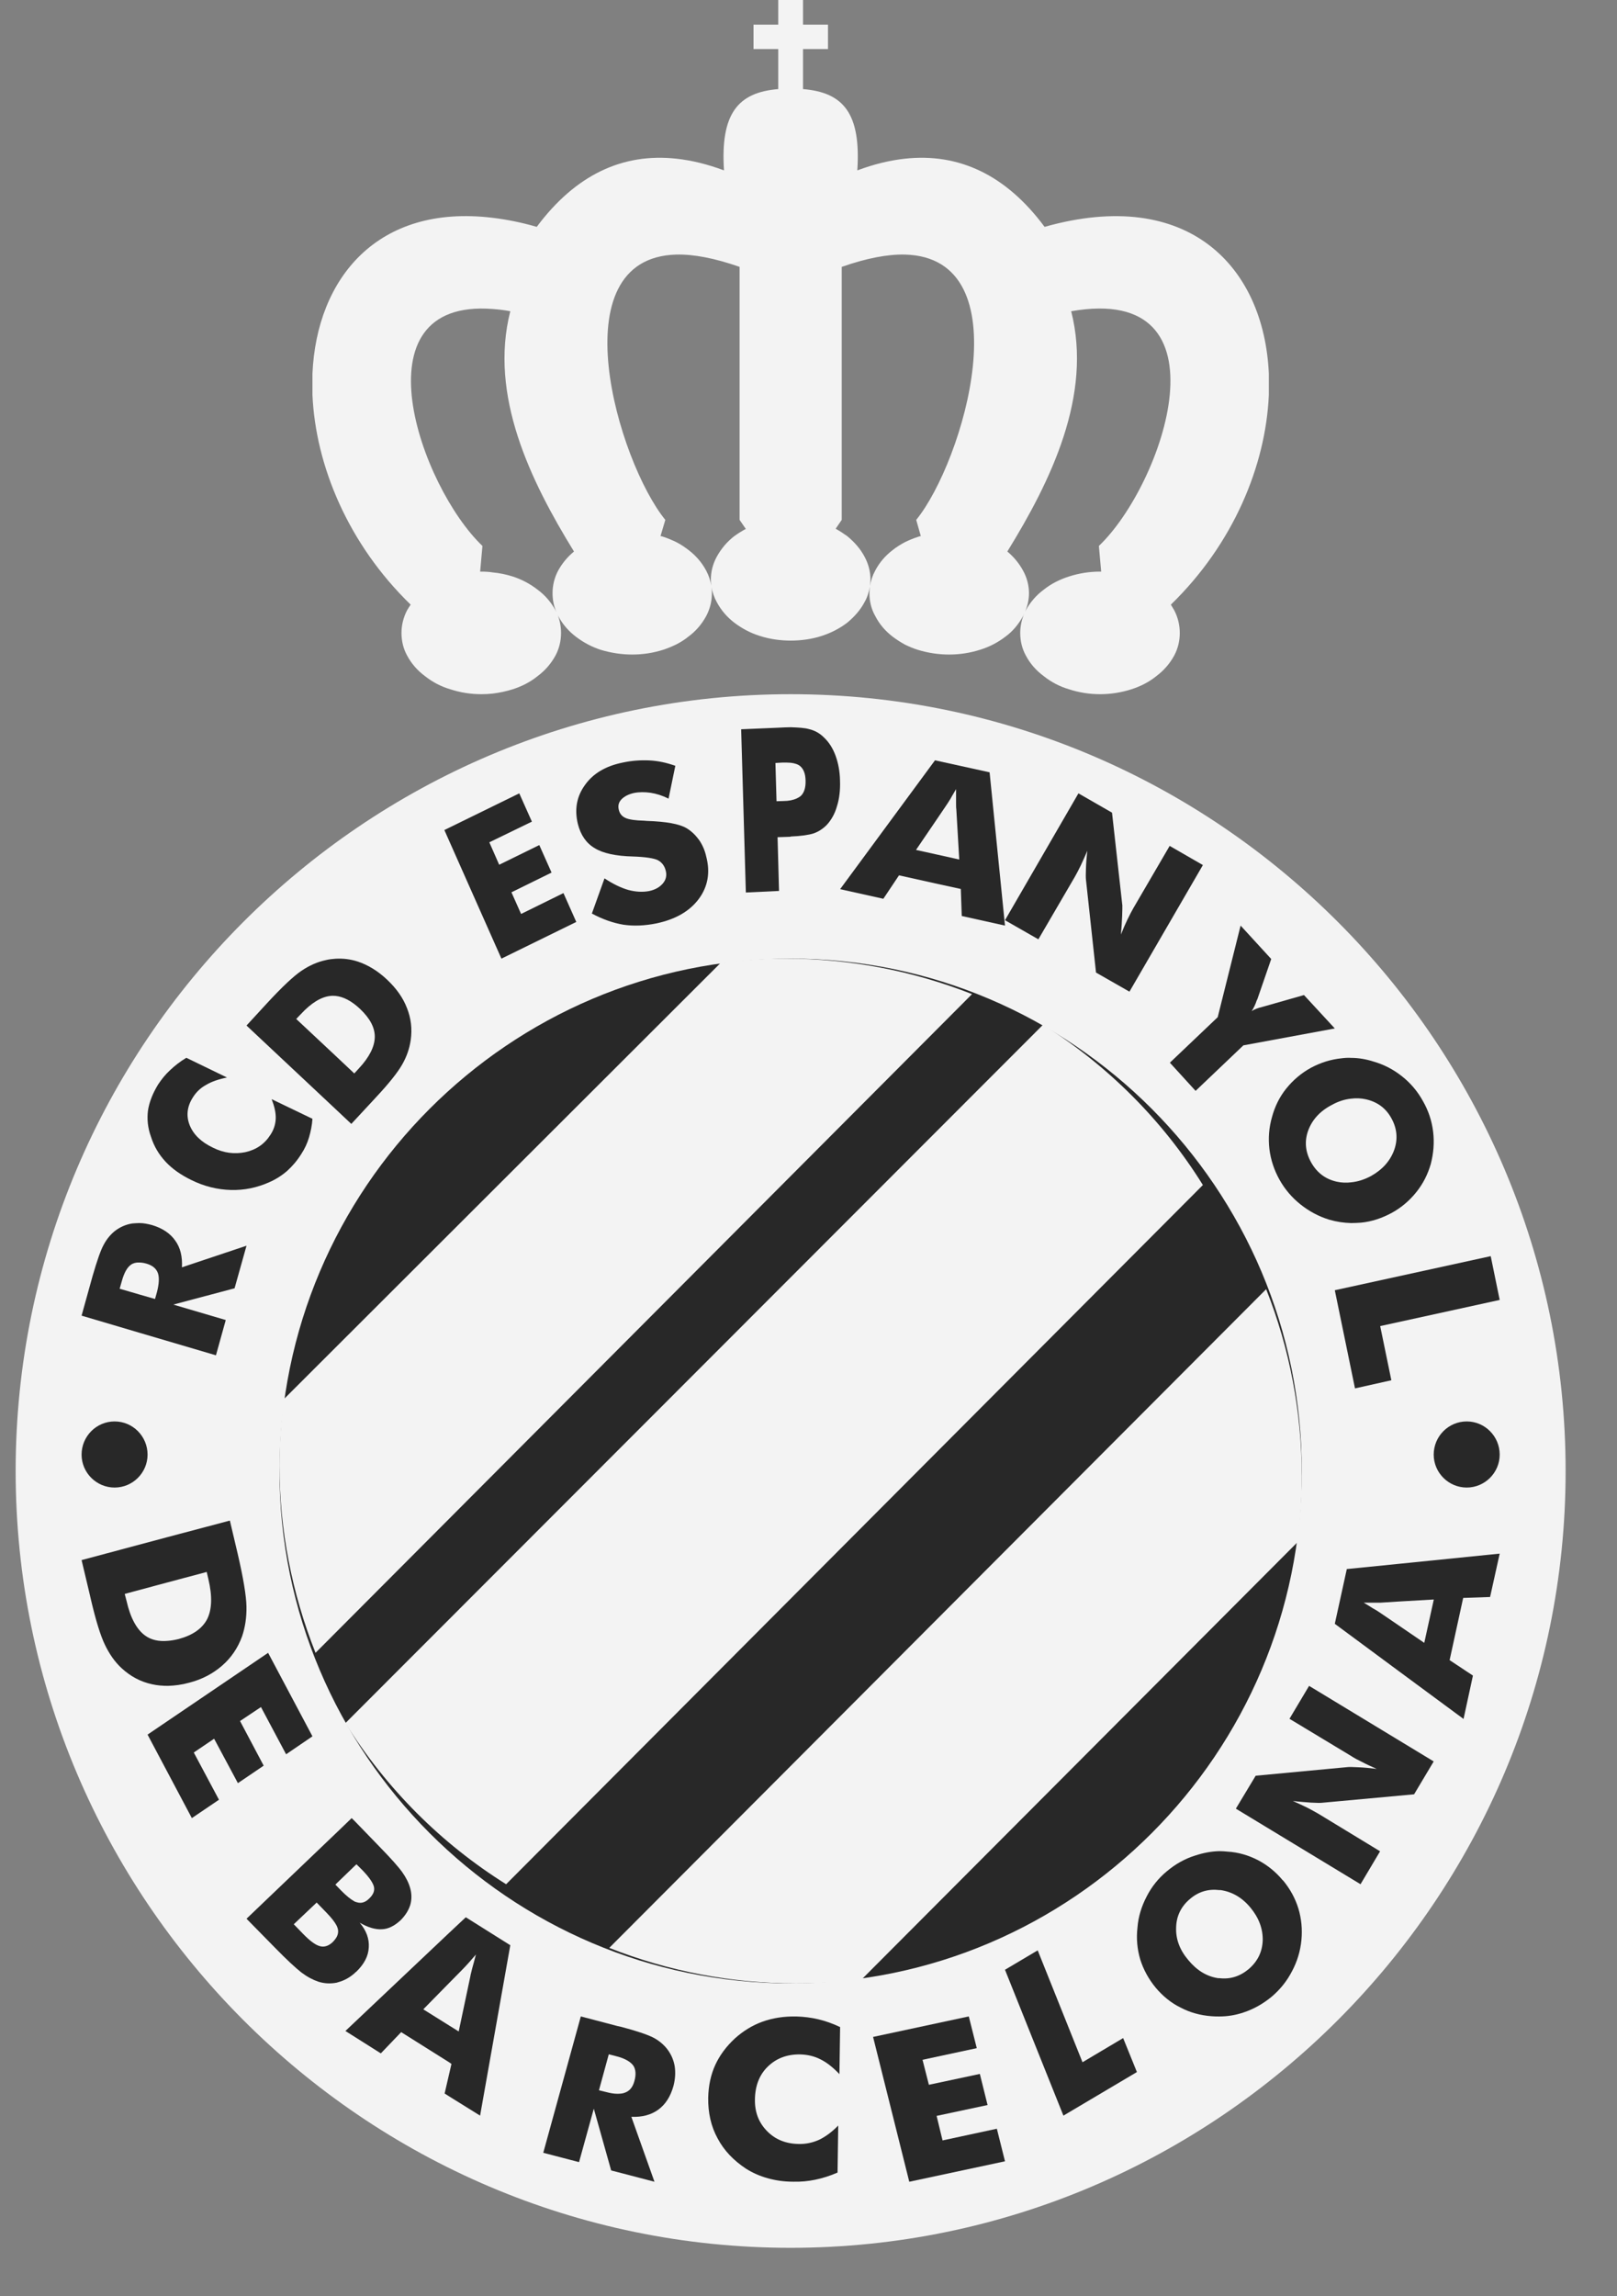
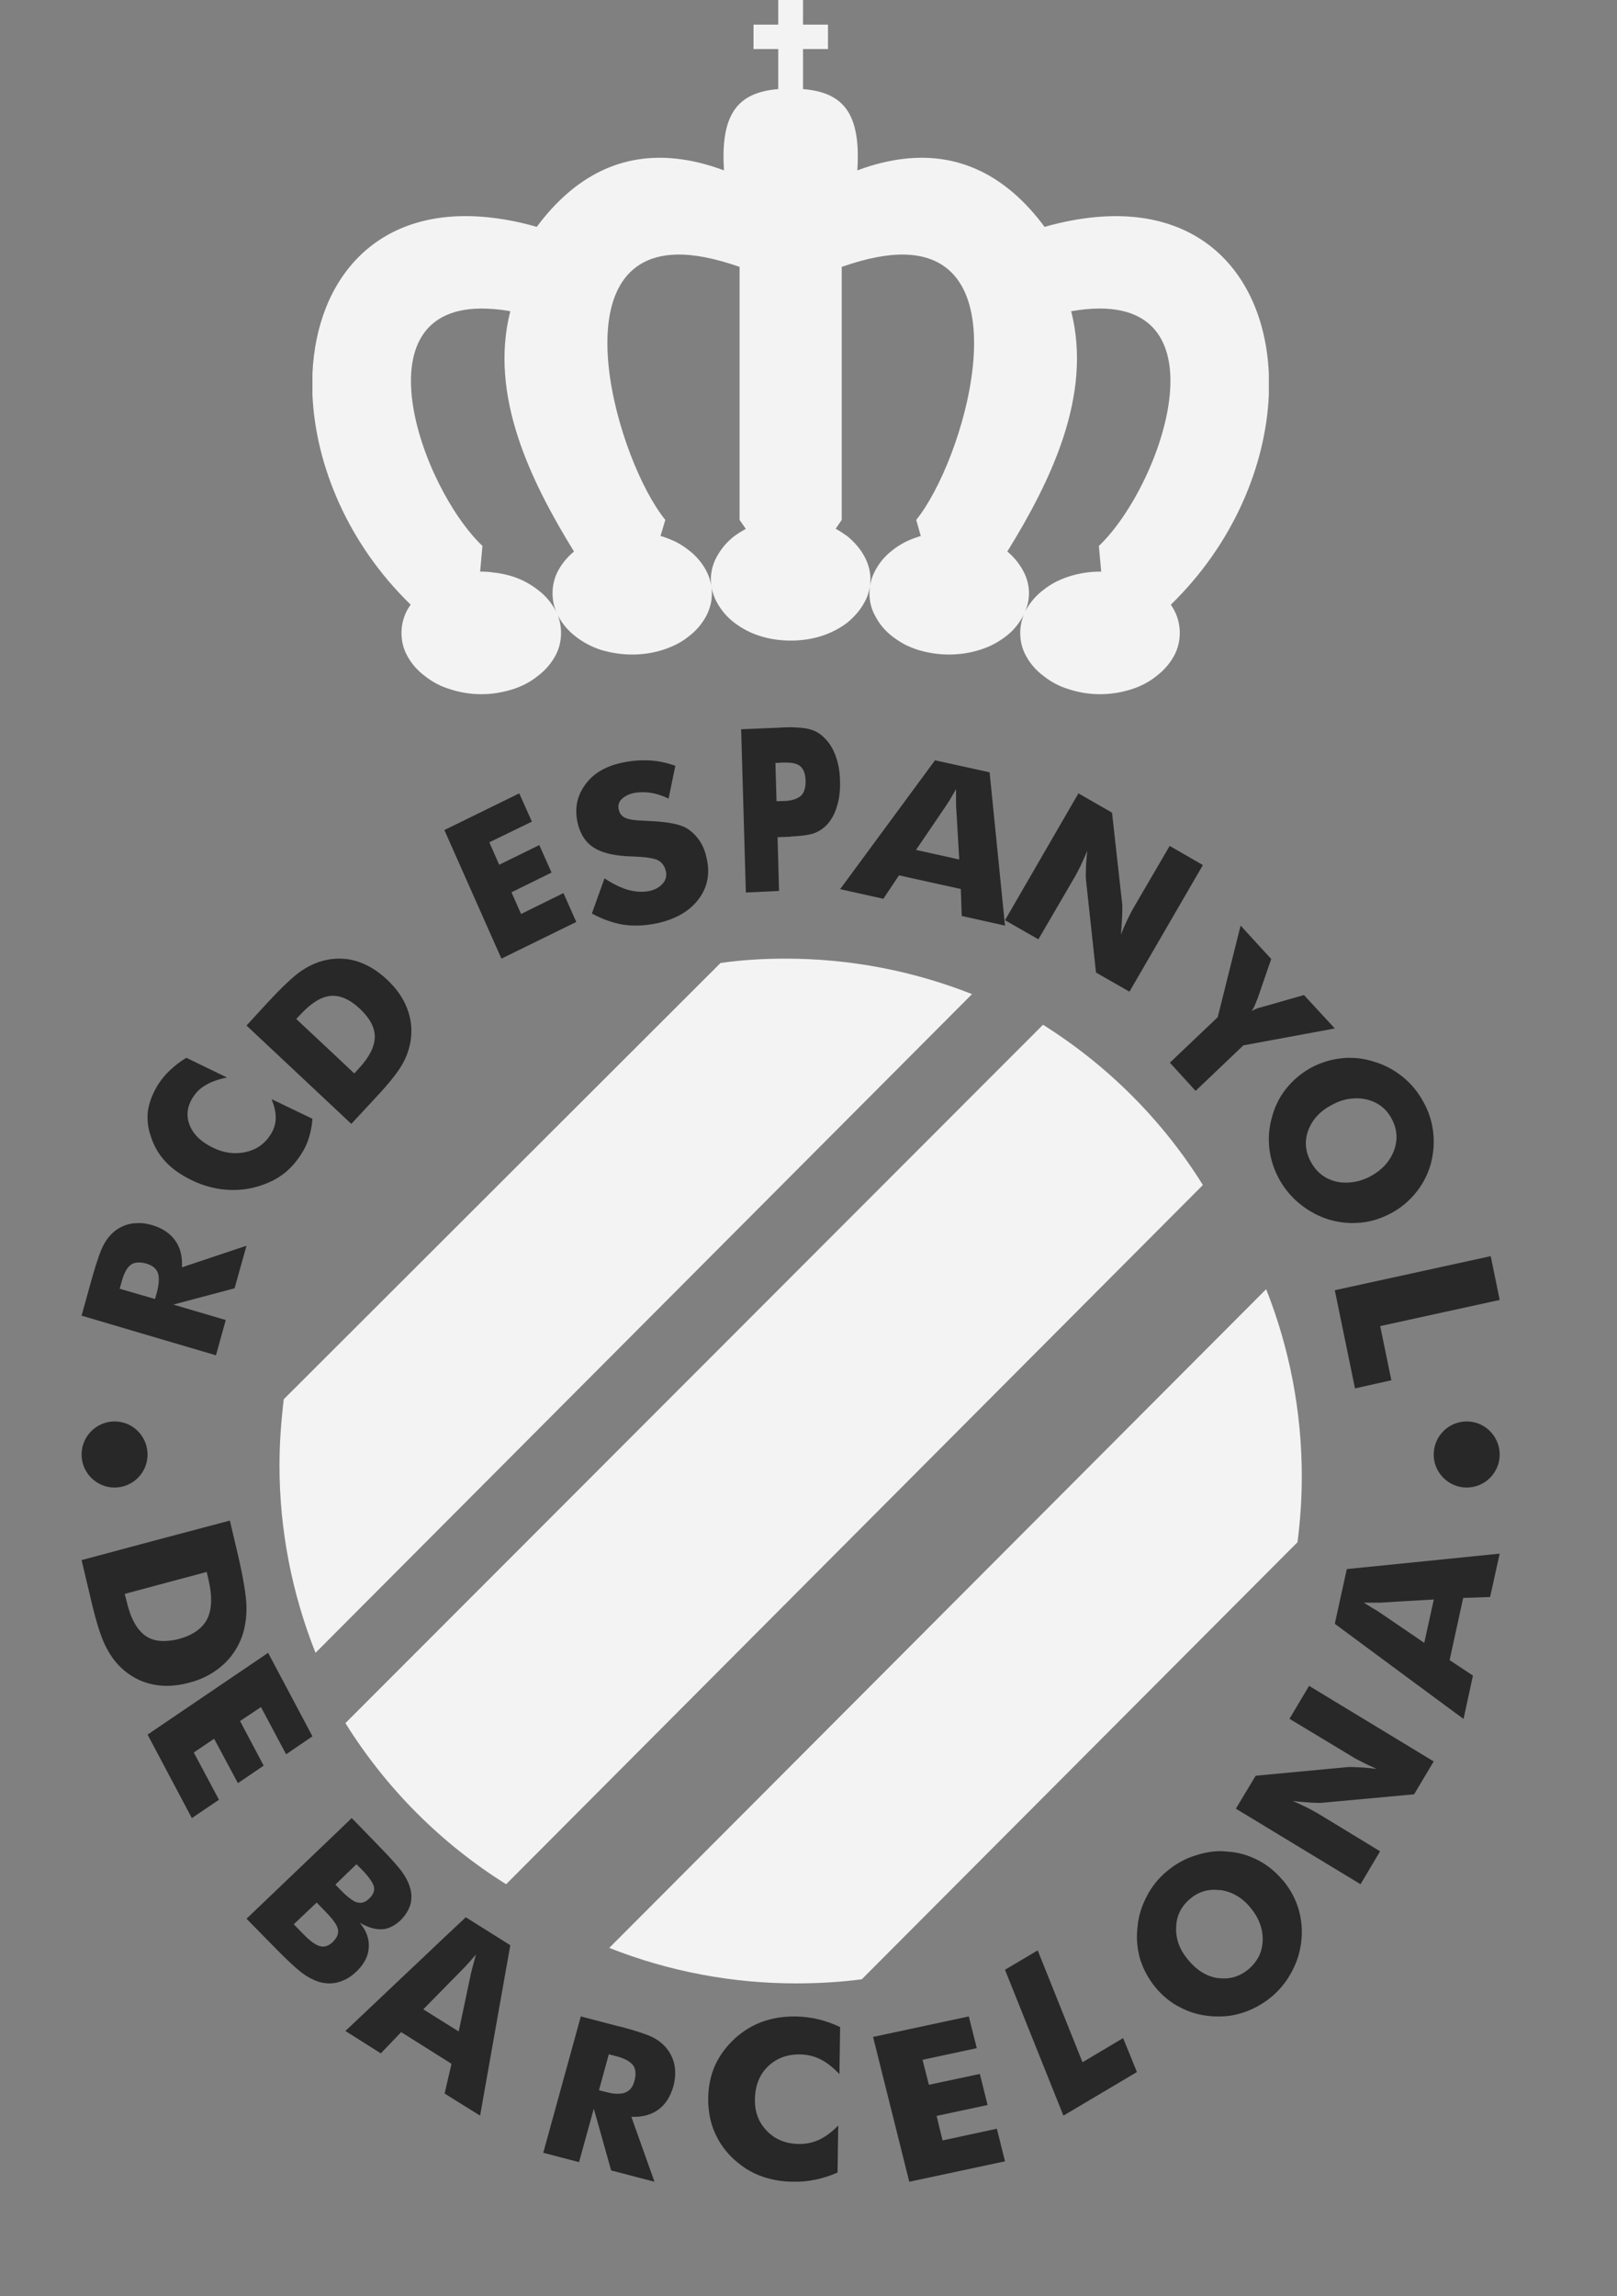
<svg xmlns="http://www.w3.org/2000/svg" width="31" height="44" viewBox="0 0 31 44" fill="none">
  <rect x="0" y="0" width="31" height="44" fill="#808080" stroke="none" />
  <g opacity="0.9">
-     <path fill-rule="evenodd" clip-rule="evenodd" d="M30.015 28.187C30.015 19.99 23.337 13.302 15.158 13.302C6.974 13.302 0.3 19.99 0.3 28.187C0.3 36.384 6.974 43.072 15.158 43.072C23.337 43.072 30.015 36.384 30.015 28.187Z" fill="white" />
    <path fill-rule="evenodd" clip-rule="evenodd" d="M24.325 7.156C24.233 5.114 22.786 3.568 20.026 4.347C19.288 3.352 18.383 2.927 17.346 3.041C17.054 3.073 16.751 3.147 16.436 3.265C16.508 2.168 16.165 1.77 15.395 1.707V0.94H15.874V0.472H15.395V0H14.92V0.472H14.446V0.94H14.92V1.707C14.155 1.77 13.808 2.168 13.88 3.265C13.565 3.147 13.261 3.073 12.97 3.041C11.933 2.927 11.032 3.352 10.29 4.347C9.995 4.261 9.712 4.206 9.448 4.174C7.231 3.903 6.07 5.339 5.99 7.16V7.566C6.05 8.919 6.672 10.422 7.873 11.586C7.849 11.622 7.825 11.657 7.805 11.693C7.733 11.83 7.697 11.98 7.697 12.129C7.697 12.283 7.733 12.432 7.805 12.562C7.889 12.72 8.008 12.853 8.148 12.956C8.292 13.07 8.455 13.156 8.631 13.207C8.822 13.27 9.021 13.302 9.229 13.302C9.301 13.302 9.376 13.298 9.448 13.29C9.576 13.274 9.707 13.247 9.831 13.207C10.003 13.152 10.166 13.07 10.306 12.956C10.45 12.849 10.565 12.716 10.649 12.562C10.721 12.428 10.756 12.279 10.756 12.129C10.756 12.004 10.732 11.881 10.685 11.763C10.689 11.779 10.697 11.791 10.701 11.803C10.784 11.96 10.9 12.094 11.04 12.2C11.183 12.31 11.347 12.397 11.518 12.452C11.714 12.511 11.917 12.542 12.121 12.542C12.328 12.542 12.527 12.511 12.723 12.448C12.807 12.42 12.89 12.385 12.97 12.346C13.054 12.302 13.13 12.255 13.201 12.196C13.341 12.094 13.457 11.956 13.54 11.803C13.612 11.665 13.648 11.52 13.648 11.366C13.648 11.331 13.648 11.291 13.64 11.252C13.66 11.354 13.692 11.449 13.74 11.535C13.824 11.693 13.939 11.826 14.079 11.933C14.226 12.043 14.386 12.129 14.562 12.184C14.757 12.247 14.957 12.275 15.16 12.275C15.359 12.275 15.566 12.247 15.758 12.184C15.934 12.126 16.097 12.043 16.241 11.933C16.376 11.822 16.496 11.689 16.576 11.535C16.628 11.445 16.66 11.342 16.675 11.24C16.672 11.284 16.668 11.327 16.668 11.366C16.668 11.52 16.703 11.669 16.779 11.803C16.859 11.96 16.974 12.094 17.114 12.2C17.186 12.255 17.266 12.306 17.346 12.35C17.425 12.389 17.509 12.425 17.597 12.452C17.788 12.511 17.992 12.542 18.195 12.542C18.402 12.542 18.602 12.511 18.797 12.448C18.973 12.393 19.132 12.31 19.28 12.196C19.42 12.094 19.531 11.956 19.615 11.803C19.621 11.791 19.627 11.779 19.632 11.767C19.584 11.883 19.559 12.006 19.559 12.129C19.559 12.283 19.595 12.432 19.667 12.562C19.75 12.72 19.87 12.853 20.01 12.956C20.153 13.07 20.317 13.156 20.492 13.207C20.684 13.27 20.883 13.302 21.091 13.302C21.294 13.302 21.498 13.27 21.693 13.207C21.864 13.152 22.028 13.07 22.168 12.956C22.311 12.849 22.427 12.716 22.511 12.562C22.583 12.428 22.618 12.279 22.618 12.129C22.618 11.98 22.583 11.83 22.511 11.693C22.491 11.657 22.467 11.622 22.447 11.586C23.643 10.426 24.266 8.923 24.325 7.57V7.156ZM10.701 10.933C10.629 11.067 10.593 11.217 10.593 11.366C10.593 11.492 10.617 11.614 10.665 11.724C10.661 11.716 10.653 11.704 10.649 11.693C10.565 11.539 10.45 11.405 10.306 11.299C10.166 11.189 10.003 11.103 9.831 11.047C9.707 11.008 9.576 10.98 9.448 10.969C9.376 10.957 9.301 10.953 9.229 10.953C9.221 10.953 9.213 10.953 9.205 10.953L9.249 10.461C8.056 9.324 6.792 5.713 9.448 5.921C9.552 5.929 9.664 5.941 9.783 5.964C9.372 7.577 10.17 9.214 11.004 10.568C10.88 10.67 10.776 10.796 10.701 10.933ZM14.079 10.272C13.939 10.379 13.824 10.516 13.74 10.67C13.668 10.803 13.628 10.953 13.628 11.103C13.628 11.142 13.632 11.181 13.636 11.221C13.62 11.122 13.588 11.028 13.54 10.937C13.457 10.78 13.341 10.646 13.201 10.54C13.13 10.485 13.054 10.434 12.97 10.39C12.89 10.351 12.807 10.316 12.723 10.288C12.703 10.28 12.683 10.276 12.663 10.272L12.755 9.962C11.845 8.844 10.697 4.934 12.97 4.878C13.297 4.871 13.696 4.945 14.179 5.114V9.962L14.298 10.135C14.223 10.174 14.151 10.221 14.079 10.272ZM17.565 9.962L17.653 10.272C17.633 10.276 17.613 10.28 17.597 10.288C17.509 10.316 17.425 10.351 17.346 10.39C17.266 10.434 17.186 10.481 17.114 10.54C16.974 10.646 16.859 10.78 16.779 10.933C16.727 11.028 16.695 11.126 16.679 11.232C16.683 11.189 16.688 11.146 16.688 11.103C16.688 10.953 16.648 10.803 16.576 10.67C16.496 10.516 16.376 10.383 16.241 10.272C16.169 10.221 16.097 10.174 16.021 10.131L16.137 9.962V5.114C16.62 4.945 17.018 4.871 17.346 4.878C19.623 4.934 18.474 8.844 17.565 9.962ZM21.067 10.461L21.111 10.953C21.103 10.953 21.099 10.953 21.091 10.953C20.883 10.953 20.684 10.985 20.492 11.047C20.317 11.103 20.153 11.185 20.01 11.299C19.87 11.402 19.75 11.539 19.667 11.693C19.662 11.703 19.657 11.713 19.652 11.723C19.7 11.609 19.727 11.49 19.727 11.366C19.727 11.217 19.687 11.067 19.615 10.937C19.539 10.796 19.435 10.67 19.312 10.568C20.145 9.218 20.947 7.577 20.536 5.964C23.627 5.421 22.307 9.281 21.067 10.461Z" fill="white" />
    <path fill-rule="evenodd" clip-rule="evenodd" d="M28.119 27.237C27.771 27.237 27.486 27.521 27.486 27.873C27.486 28.22 27.771 28.504 28.119 28.504C28.466 28.504 28.751 28.22 28.751 27.873C28.751 27.521 28.466 27.237 28.119 27.237Z" fill="#1E1E1E" />
    <path fill-rule="evenodd" clip-rule="evenodd" d="M3.221 32.304C3.35 32.3 3.484 32.283 3.625 32.244C3.875 32.18 4.084 32.068 4.258 31.917C4.431 31.767 4.56 31.578 4.641 31.355C4.701 31.178 4.729 30.989 4.725 30.783C4.721 30.577 4.665 30.237 4.556 29.769L4.407 29.137L3.221 29.451L1.564 29.894L1.714 30.525L1.746 30.663C1.839 31.058 1.927 31.342 2.012 31.518C2.097 31.694 2.201 31.845 2.331 31.965C2.504 32.124 2.697 32.227 2.919 32.274C3.016 32.296 3.117 32.304 3.221 32.304ZM2.427 30.68L2.391 30.542L3.221 30.319L3.963 30.121L3.996 30.263C4.072 30.585 4.064 30.839 3.972 31.024C3.879 31.204 3.697 31.333 3.427 31.406C3.355 31.424 3.286 31.436 3.221 31.441C3.044 31.458 2.895 31.424 2.778 31.337C2.621 31.221 2.5 31.002 2.427 30.68Z" fill="#1E1E1E" />
    <path fill-rule="evenodd" clip-rule="evenodd" d="M5.003 32.71L5.485 33.615L5.99 33.271L5.14 31.671L2.829 33.238L3.678 34.838L4.198 34.486L3.715 33.581L4.105 33.317L4.561 34.168L5.055 33.833L4.602 32.978L5.003 32.71Z" fill="#1E1E1E" />
    <path fill-rule="evenodd" clip-rule="evenodd" d="M6.831 37.781C6.981 37.636 7.062 37.483 7.07 37.315C7.081 37.151 7.023 36.991 6.896 36.842C7.054 36.934 7.197 36.975 7.32 36.968C7.443 36.964 7.563 36.903 7.679 36.796C7.767 36.708 7.829 36.613 7.864 36.506C7.895 36.403 7.895 36.292 7.864 36.181C7.837 36.082 7.786 35.979 7.713 35.876C7.64 35.773 7.494 35.609 7.274 35.384L6.8 34.895L6.742 34.838L6.456 35.113L4.726 36.766L5.277 37.327C5.497 37.552 5.666 37.708 5.778 37.796C5.89 37.88 5.998 37.937 6.102 37.972C6.221 38.01 6.337 38.014 6.456 37.991C6.464 37.987 6.472 37.987 6.48 37.983C6.595 37.953 6.703 37.895 6.8 37.808C6.811 37.796 6.819 37.788 6.831 37.781ZM6.456 37.113C6.437 37.147 6.41 37.182 6.376 37.216C6.298 37.288 6.218 37.315 6.133 37.292C6.048 37.269 5.944 37.193 5.817 37.063L5.632 36.872L6.071 36.456L6.264 36.655C6.356 36.75 6.422 36.834 6.456 36.903C6.468 36.93 6.476 36.952 6.48 36.975C6.487 37.021 6.48 37.067 6.456 37.113ZM6.534 36.22L6.456 36.139L6.43 36.113L6.456 36.086L6.8 35.754L6.834 35.723L6.95 35.838C7.081 35.975 7.154 36.082 7.17 36.159C7.185 36.235 7.154 36.307 7.077 36.38C7.004 36.453 6.927 36.475 6.85 36.453C6.834 36.449 6.819 36.445 6.8 36.437C6.73 36.399 6.641 36.33 6.534 36.22Z" fill="#1E1E1E" />
    <path fill-rule="evenodd" clip-rule="evenodd" d="M8.62 37.028L6.622 38.917L7.301 39.346L7.691 38.939L8.62 39.523L8.655 39.549L8.62 39.7L8.524 40.115L8.62 40.176L9.204 40.539L9.783 37.274L8.93 36.738L8.62 37.028ZM9.124 37.452C9.096 37.56 9.072 37.651 9.052 37.72C9.037 37.789 9.021 37.836 9.017 37.871L8.794 38.926L8.62 38.818L8.115 38.502L8.62 37.988L8.842 37.763C8.89 37.715 8.933 37.668 8.981 37.616C9.025 37.564 9.076 37.508 9.124 37.452Z" fill="#1E1E1E" />
    <path fill-rule="evenodd" clip-rule="evenodd" d="M12.785 39.256C12.716 39.171 12.628 39.096 12.517 39.04C12.406 38.985 12.199 38.914 11.901 38.836L11.832 38.821L11.135 38.638L10.415 41.251L11.101 41.43L11.384 40.406L11.717 41.59L11.832 41.619L12.547 41.806L12.104 40.562C12.31 40.57 12.482 40.525 12.62 40.425C12.758 40.324 12.854 40.175 12.911 39.971C12.946 39.837 12.953 39.71 12.934 39.587C12.911 39.461 12.861 39.353 12.785 39.256ZM12.161 39.881C12.13 39.993 12.073 40.064 11.985 40.097C11.943 40.116 11.893 40.12 11.832 40.12C11.771 40.12 11.698 40.108 11.617 40.086L11.483 40.053L11.671 39.364L11.816 39.401C11.824 39.405 11.828 39.405 11.832 39.405C11.985 39.446 12.084 39.506 12.138 39.576C12.188 39.647 12.199 39.751 12.161 39.881Z" fill="#1E1E1E" />
    <path fill-rule="evenodd" clip-rule="evenodd" d="M15.265 38.639C15.026 38.635 14.815 38.668 14.617 38.739C14.423 38.809 14.248 38.917 14.09 39.059C13.924 39.212 13.798 39.382 13.712 39.569C13.627 39.756 13.582 39.964 13.577 40.197C13.573 40.483 13.631 40.745 13.757 40.974C13.879 41.206 14.063 41.398 14.302 41.556C14.428 41.635 14.567 41.697 14.716 41.738C14.864 41.78 15.026 41.805 15.206 41.805C15.35 41.809 15.49 41.796 15.629 41.767C15.769 41.738 15.913 41.693 16.057 41.63L16.07 40.729C15.949 40.853 15.823 40.945 15.701 41.003C15.58 41.057 15.449 41.086 15.31 41.082C15.062 41.078 14.86 40.995 14.702 40.832C14.545 40.67 14.468 40.471 14.473 40.226C14.477 39.968 14.558 39.756 14.72 39.599C14.882 39.441 15.089 39.362 15.341 39.366C15.481 39.37 15.611 39.399 15.733 39.462C15.85 39.52 15.971 39.615 16.093 39.744L16.106 38.842C15.967 38.776 15.827 38.726 15.688 38.693C15.548 38.66 15.409 38.643 15.265 38.639Z" fill="#1E1E1E" />
    <path fill-rule="evenodd" clip-rule="evenodd" d="M18.07 41.014L17.956 40.544L18.933 40.336L18.785 39.74L17.808 39.948L17.686 39.469L18.726 39.246L18.573 38.638L16.738 39.031L17.432 41.806L19.267 41.414L19.111 40.79L18.07 41.014Z" fill="#1E1E1E" />
    <path fill-rule="evenodd" clip-rule="evenodd" d="M20.753 39.516L19.894 37.372L19.267 37.744L20.387 40.539L21.796 39.704L21.532 39.053L20.753 39.516Z" fill="#1E1E1E" />
    <path fill-rule="evenodd" clip-rule="evenodd" d="M24.597 36.031H24.593C24.458 35.867 24.298 35.739 24.118 35.644C23.933 35.55 23.741 35.492 23.532 35.48C23.479 35.475 23.43 35.471 23.376 35.471C23.221 35.475 23.069 35.504 22.917 35.554C22.716 35.616 22.536 35.718 22.372 35.855C22.208 35.99 22.077 36.155 21.983 36.34C21.884 36.53 21.823 36.727 21.807 36.933C21.782 37.147 21.802 37.349 21.86 37.547C21.921 37.74 22.02 37.922 22.155 38.086C22.29 38.247 22.45 38.379 22.634 38.469C22.815 38.564 23.012 38.618 23.225 38.634C23.278 38.639 23.327 38.639 23.376 38.639C23.532 38.639 23.684 38.614 23.835 38.564C24.036 38.498 24.216 38.395 24.38 38.26C24.54 38.124 24.671 37.963 24.769 37.773C24.868 37.588 24.929 37.39 24.95 37.176C24.97 36.966 24.95 36.765 24.892 36.571C24.831 36.373 24.733 36.196 24.597 36.031ZM23.938 37.732C23.77 37.872 23.581 37.93 23.376 37.905C23.368 37.905 23.36 37.905 23.352 37.905C23.134 37.872 22.946 37.757 22.782 37.559C22.618 37.366 22.54 37.16 22.548 36.937C22.552 36.715 22.643 36.53 22.815 36.386C22.979 36.246 23.167 36.192 23.376 36.217C23.384 36.217 23.392 36.217 23.401 36.217C23.622 36.25 23.815 36.361 23.974 36.555C24.134 36.748 24.212 36.958 24.208 37.18C24.2 37.403 24.11 37.584 23.938 37.732Z" fill="#1E1E1E" />
    <path fill-rule="evenodd" clip-rule="evenodd" d="M24.721 32.935L25.902 33.647C25.96 33.686 26.033 33.725 26.113 33.763C26.194 33.806 26.286 33.848 26.393 33.895C26.259 33.879 26.144 33.868 26.044 33.864C25.944 33.86 25.875 33.856 25.841 33.86L24.073 34.026L23.693 34.657L26.083 36.105L26.458 35.474L25.281 34.758C25.219 34.723 25.151 34.684 25.07 34.642C24.989 34.603 24.893 34.557 24.786 34.51C24.916 34.526 25.032 34.533 25.131 34.541C25.231 34.545 25.3 34.549 25.335 34.545L27.11 34.382L27.486 33.752L25.097 32.304L24.721 32.935Z" fill="#1E1E1E" />
    <path fill-rule="evenodd" clip-rule="evenodd" d="M28.567 30.601L28.751 29.77L26.814 29.966L25.82 30.066L25.59 31.115L26.814 32.02L28.058 32.938L28.238 32.107L27.791 31.811L28.051 30.619L28.567 30.601ZM27.305 31.48L26.814 31.145L26.482 30.919C26.432 30.884 26.378 30.849 26.321 30.819C26.264 30.784 26.206 30.745 26.145 30.71C26.244 30.71 26.325 30.71 26.39 30.71C26.455 30.71 26.501 30.71 26.528 30.706L26.814 30.688L27.488 30.649L27.305 31.48Z" fill="#1E1E1E" />
    <path fill-rule="evenodd" clip-rule="evenodd" d="M1.564 27.873C1.564 28.22 1.849 28.504 2.197 28.504C2.545 28.504 2.829 28.22 2.829 27.873C2.829 27.521 2.545 27.237 2.197 27.237C1.849 27.237 1.564 27.521 1.564 27.873Z" fill="#1E1E1E" />
    <path fill-rule="evenodd" clip-rule="evenodd" d="M4.14 25.97L4.328 25.294L3.322 24.998L4.497 24.686L4.726 23.87L3.488 24.284C3.499 24.078 3.458 23.907 3.359 23.771C3.263 23.634 3.116 23.535 2.917 23.475C2.832 23.452 2.751 23.436 2.67 23.436C2.625 23.436 2.578 23.441 2.533 23.444C2.412 23.463 2.301 23.513 2.206 23.585C2.121 23.653 2.047 23.74 1.988 23.851C1.929 23.957 1.859 24.162 1.774 24.454L1.564 25.21L2.67 25.537L4.14 25.97ZM2.294 24.694L2.335 24.55C2.379 24.39 2.438 24.284 2.511 24.234C2.552 24.204 2.607 24.189 2.67 24.192C2.714 24.192 2.762 24.2 2.813 24.215C2.924 24.249 2.994 24.306 3.027 24.394C3.057 24.481 3.049 24.603 3.009 24.759L2.972 24.891L2.67 24.804L2.294 24.694Z" fill="#1E1E1E" />
    <path fill-rule="evenodd" clip-rule="evenodd" d="M3.175 22.261C3.302 22.398 3.467 22.513 3.668 22.611C3.915 22.734 4.171 22.795 4.426 22.802C4.681 22.809 4.928 22.759 5.167 22.651C5.29 22.597 5.405 22.524 5.508 22.434C5.607 22.344 5.697 22.239 5.776 22.113C5.842 22.012 5.891 21.907 5.924 21.795C5.957 21.683 5.982 21.564 5.99 21.438L5.208 21.062C5.261 21.199 5.29 21.322 5.286 21.434C5.282 21.542 5.249 21.647 5.187 21.741C5.076 21.918 4.915 22.03 4.706 22.077C4.496 22.12 4.29 22.095 4.08 21.99C3.854 21.882 3.706 21.737 3.635 21.557C3.566 21.38 3.586 21.199 3.701 21.023C3.763 20.925 3.845 20.846 3.952 20.788C4.055 20.726 4.187 20.68 4.352 20.647L3.572 20.269C3.453 20.341 3.351 20.42 3.261 20.506C3.17 20.589 3.096 20.683 3.031 20.781C2.928 20.95 2.862 21.116 2.837 21.279C2.816 21.445 2.833 21.614 2.895 21.784C2.952 21.965 3.047 22.124 3.175 22.261Z" fill="#1E1E1E" />
    <path fill-rule="evenodd" clip-rule="evenodd" d="M4.091 20.269L4.094 20.27C4.094 20.27 4.095 20.269 4.095 20.269H4.091Z" fill="white" />
    <path fill-rule="evenodd" clip-rule="evenodd" d="M6.735 21.536L7.128 21.113L7.212 21.022C7.458 20.759 7.624 20.55 7.711 20.397C7.798 20.245 7.851 20.089 7.874 19.929C7.904 19.716 7.881 19.514 7.802 19.316C7.726 19.117 7.598 18.939 7.42 18.771C7.242 18.603 7.053 18.489 6.856 18.424C6.716 18.379 6.576 18.363 6.432 18.371C6.372 18.375 6.308 18.382 6.243 18.398C6.084 18.432 5.929 18.501 5.778 18.603C5.626 18.706 5.407 18.912 5.115 19.228L4.726 19.651L6.432 21.251L6.735 21.536ZM5.679 19.525L5.766 19.434C5.967 19.217 6.16 19.099 6.341 19.083C6.372 19.079 6.402 19.083 6.432 19.083C6.587 19.099 6.742 19.182 6.901 19.331C7.094 19.514 7.189 19.693 7.185 19.875C7.181 20.058 7.079 20.26 6.879 20.474L6.792 20.569L6.432 20.23L5.679 19.525Z" fill="#1E1E1E" />
    <path fill-rule="evenodd" clip-rule="evenodd" d="M11.048 17.666L10.802 17.113L9.99 17.513L9.805 17.098L10.574 16.72L10.339 16.193L9.57 16.57L9.381 16.14L10.197 15.744L9.955 15.202L8.519 15.905L9.613 18.369L11.048 17.666Z" fill="#1E1E1E" />
    <path fill-rule="evenodd" clip-rule="evenodd" d="M13.4 16.092C13.333 16.001 13.257 15.927 13.163 15.87C13.024 15.787 12.768 15.742 12.396 15.73C12.378 15.73 12.365 15.726 12.351 15.726C12.181 15.722 12.06 15.705 11.988 15.672C11.921 15.64 11.88 15.59 11.863 15.516C11.845 15.442 11.858 15.377 11.912 15.319C11.966 15.262 12.046 15.22 12.149 15.196C12.253 15.175 12.36 15.175 12.472 15.191C12.584 15.208 12.701 15.245 12.817 15.303L12.947 14.674C12.782 14.616 12.62 14.579 12.45 14.571C12.284 14.563 12.109 14.575 11.939 14.612C11.611 14.678 11.369 14.822 11.213 15.044C11.056 15.262 11.011 15.508 11.078 15.787C11.132 16.001 11.239 16.157 11.401 16.252C11.558 16.35 11.804 16.404 12.136 16.412C12.374 16.42 12.535 16.445 12.611 16.482C12.687 16.523 12.741 16.589 12.764 16.688C12.786 16.774 12.768 16.856 12.71 16.926C12.647 17 12.562 17.049 12.445 17.074C12.32 17.098 12.185 17.09 12.046 17.053C11.903 17.012 11.751 16.938 11.589 16.831L11.347 17.505C11.553 17.616 11.755 17.686 11.952 17.719C12.149 17.748 12.36 17.739 12.584 17.694C12.952 17.616 13.221 17.46 13.396 17.226C13.57 16.992 13.62 16.72 13.539 16.412C13.512 16.289 13.463 16.182 13.4 16.092Z" fill="#1E1E1E" />
    <path fill-rule="evenodd" clip-rule="evenodd" d="M14.935 17.072L14.907 16.042L15.031 16.038L15.145 16.034C15.152 16.034 15.155 16.034 15.159 16.029C15.358 16.021 15.506 15.999 15.599 15.969C15.695 15.935 15.778 15.879 15.847 15.81C15.936 15.715 16.005 15.594 16.046 15.448C16.091 15.306 16.111 15.142 16.104 14.956C16.101 14.78 16.07 14.62 16.018 14.478C15.967 14.34 15.895 14.224 15.798 14.133C15.719 14.052 15.62 13.996 15.506 13.97C15.43 13.948 15.31 13.94 15.159 13.935C15.086 13.935 15.007 13.94 14.921 13.944L14.209 13.974L14.299 17.102L14.935 17.072ZM15.004 14.612C15.062 14.612 15.114 14.612 15.159 14.616C15.238 14.625 15.3 14.646 15.341 14.681C15.406 14.737 15.441 14.827 15.444 14.956C15.448 15.094 15.416 15.189 15.354 15.25C15.31 15.288 15.244 15.319 15.159 15.336C15.117 15.344 15.069 15.349 15.018 15.349L14.887 15.353L14.866 14.62L15.004 14.612Z" fill="#1E1E1E" />
    <path fill-rule="evenodd" clip-rule="evenodd" d="M16.935 17.222L17.235 16.773L17.978 16.938L18.42 17.034L18.438 17.552L19.267 17.736L18.972 14.799L17.925 14.569L16.106 17.038L16.935 17.222ZM17.978 15.673L18.121 15.462C18.156 15.412 18.19 15.358 18.225 15.301C18.255 15.243 18.294 15.186 18.329 15.121C18.329 15.224 18.329 15.305 18.329 15.37C18.329 15.431 18.329 15.481 18.334 15.508L18.39 16.47L17.978 16.378L17.561 16.286L17.978 15.673Z" fill="#1E1E1E" />
    <path fill-rule="evenodd" clip-rule="evenodd" d="M20.605 16.803C20.64 16.741 20.679 16.668 20.718 16.587C20.757 16.506 20.799 16.409 20.846 16.302C20.83 16.433 20.822 16.549 20.819 16.649C20.815 16.749 20.815 16.814 20.819 16.853L21.012 18.636L21.653 19.002L23.061 16.576L22.424 16.209L21.726 17.405C21.691 17.467 21.653 17.54 21.614 17.621C21.575 17.702 21.532 17.799 21.49 17.907C21.501 17.772 21.509 17.656 21.513 17.555C21.517 17.455 21.517 17.386 21.517 17.351L21.319 15.572L20.675 15.202L19.267 17.633L19.907 17.999L20.605 16.803Z" fill="#1E1E1E" />
    <path fill-rule="evenodd" clip-rule="evenodd" d="M22.921 20.903L23.837 20.031L25.59 19.707L24.999 19.067L24.23 19.286C24.227 19.286 24.215 19.29 24.2 19.294C24.117 19.314 24.049 19.34 23.996 19.375C24.034 19.317 24.068 19.248 24.094 19.167C24.102 19.159 24.102 19.147 24.106 19.144L24.371 18.376L23.784 17.736L23.345 19.491L22.428 20.363L22.921 20.903Z" fill="#1E1E1E" />
    <path fill-rule="evenodd" clip-rule="evenodd" d="M25.718 20.279C25.512 20.3 25.318 20.361 25.128 20.463C24.943 20.565 24.786 20.701 24.658 20.86C24.53 21.019 24.44 21.203 24.386 21.404C24.328 21.604 24.312 21.808 24.336 22.017C24.361 22.222 24.427 22.422 24.53 22.606C24.633 22.79 24.77 22.95 24.934 23.08C25.099 23.211 25.281 23.309 25.483 23.371C25.623 23.412 25.763 23.432 25.904 23.436C25.966 23.436 26.032 23.432 26.093 23.428C26.3 23.408 26.493 23.342 26.683 23.24C26.869 23.138 27.025 23.003 27.153 22.843C27.281 22.684 27.372 22.504 27.43 22.304C27.483 22.099 27.5 21.895 27.475 21.686C27.45 21.477 27.384 21.281 27.281 21.101C27.178 20.913 27.042 20.753 26.877 20.623C26.712 20.492 26.531 20.398 26.328 20.34C26.188 20.295 26.044 20.271 25.904 20.271C25.842 20.267 25.78 20.271 25.718 20.279ZM26.184 21.064C26.403 21.113 26.568 21.232 26.675 21.428C26.782 21.62 26.803 21.825 26.729 22.034C26.654 22.242 26.506 22.41 26.287 22.533C26.159 22.602 26.032 22.643 25.904 22.655C25.813 22.667 25.718 22.663 25.627 22.643C25.409 22.594 25.248 22.471 25.137 22.275C25.025 22.074 25.005 21.87 25.079 21.665C25.153 21.461 25.302 21.293 25.528 21.175C25.652 21.105 25.78 21.064 25.904 21.052C25.998 21.04 26.093 21.044 26.184 21.064Z" fill="#1E1E1E" />
    <path fill-rule="evenodd" clip-rule="evenodd" d="M25.977 26.604L26.674 26.448L26.46 25.41L28.751 24.909L28.579 24.07L25.59 24.723L25.977 26.604Z" fill="#1E1E1E" />
-     <path fill-rule="evenodd" clip-rule="evenodd" d="M15.16 18.369C9.763 18.369 5.358 22.775 5.358 28.187C5.358 33.595 9.763 38.005 15.16 38.005C20.556 38.005 24.957 33.595 24.957 28.187C24.957 22.775 20.556 18.369 15.16 18.369Z" fill="#1E1E1E" />
    <path fill-rule="evenodd" clip-rule="evenodd" d="M18.635 19.049C17.504 18.601 16.287 18.369 15.063 18.369C14.646 18.369 14.226 18.393 13.814 18.452L5.44 26.812C5.39 27.233 5.358 27.654 5.358 28.082C5.358 29.308 5.594 30.527 6.049 31.671L18.635 19.049Z" fill="white" />
    <path fill-rule="evenodd" clip-rule="evenodd" d="M23.061 22.707C22.288 21.465 21.236 20.415 19.996 19.636L6.622 33.018C7.407 34.276 8.459 35.326 9.703 36.105L23.061 22.707Z" fill="white" />
    <path fill-rule="evenodd" clip-rule="evenodd" d="M24.875 29.551C24.93 29.122 24.957 28.704 24.957 28.288C24.957 27.06 24.726 25.844 24.274 24.703L11.68 37.325C12.823 37.777 14.036 38.005 15.257 38.005C15.677 38.005 16.101 37.982 16.521 37.927L24.875 29.551Z" fill="white" />
  </g>
</svg>